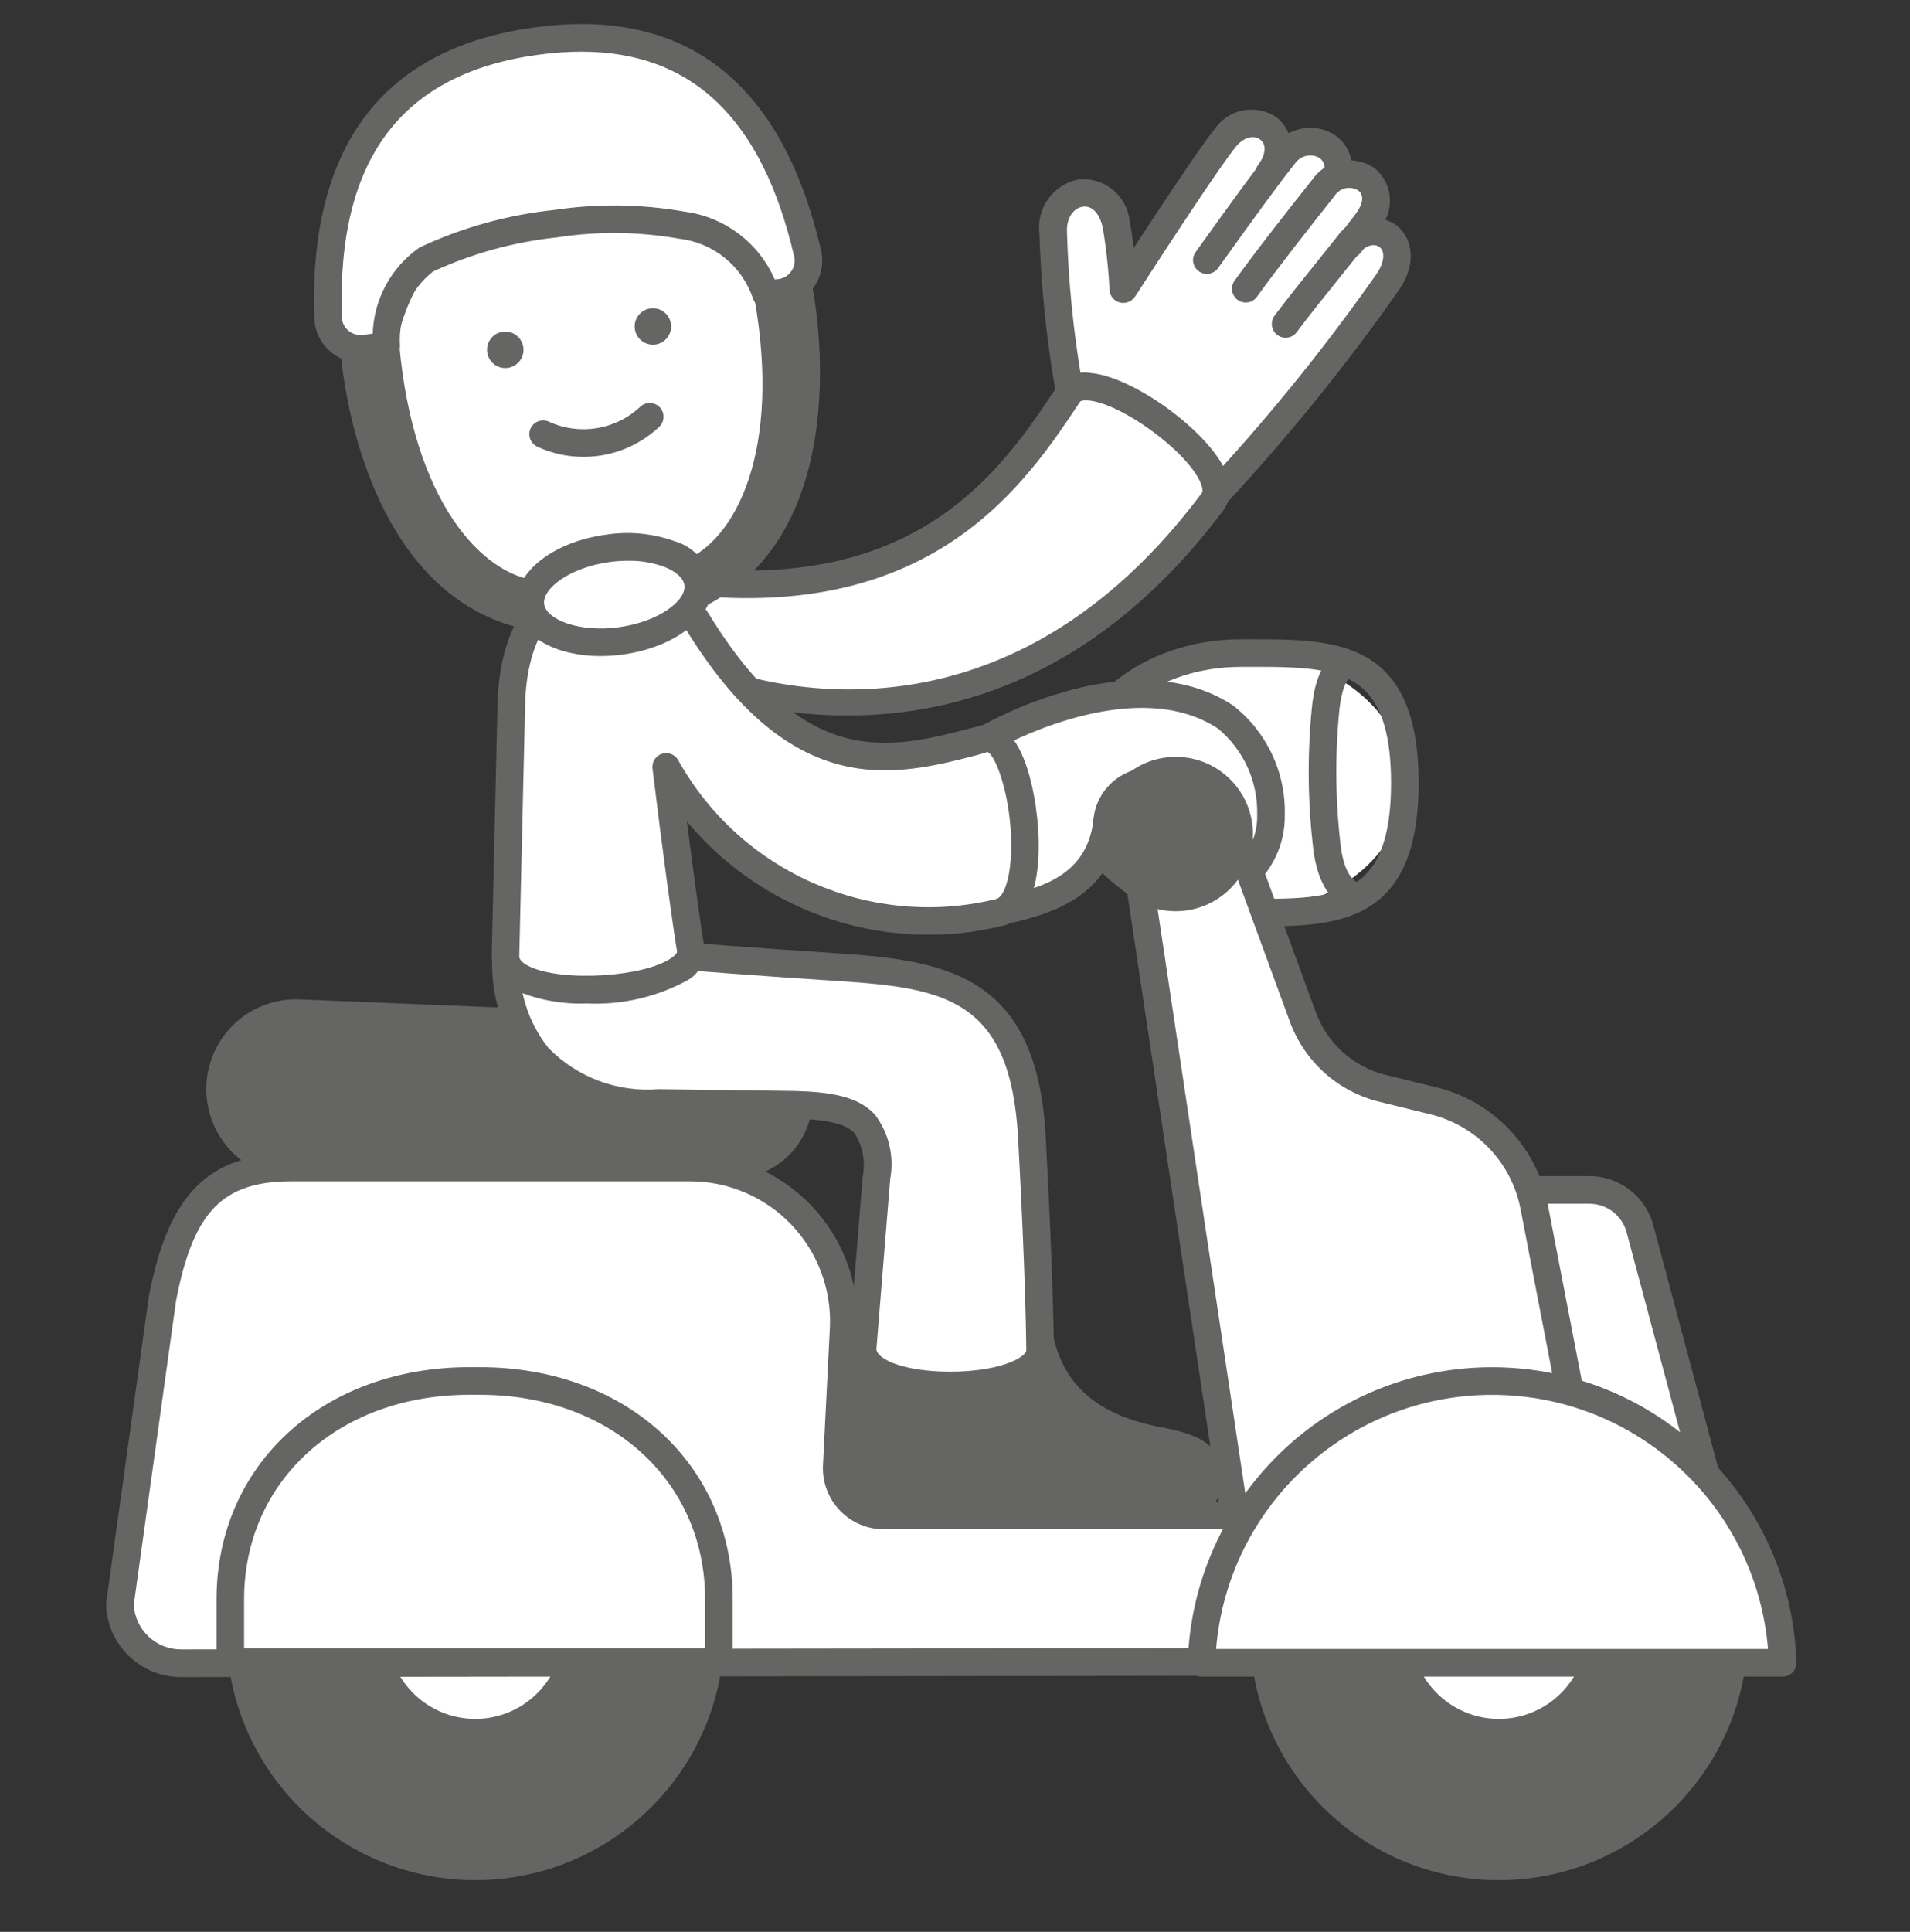
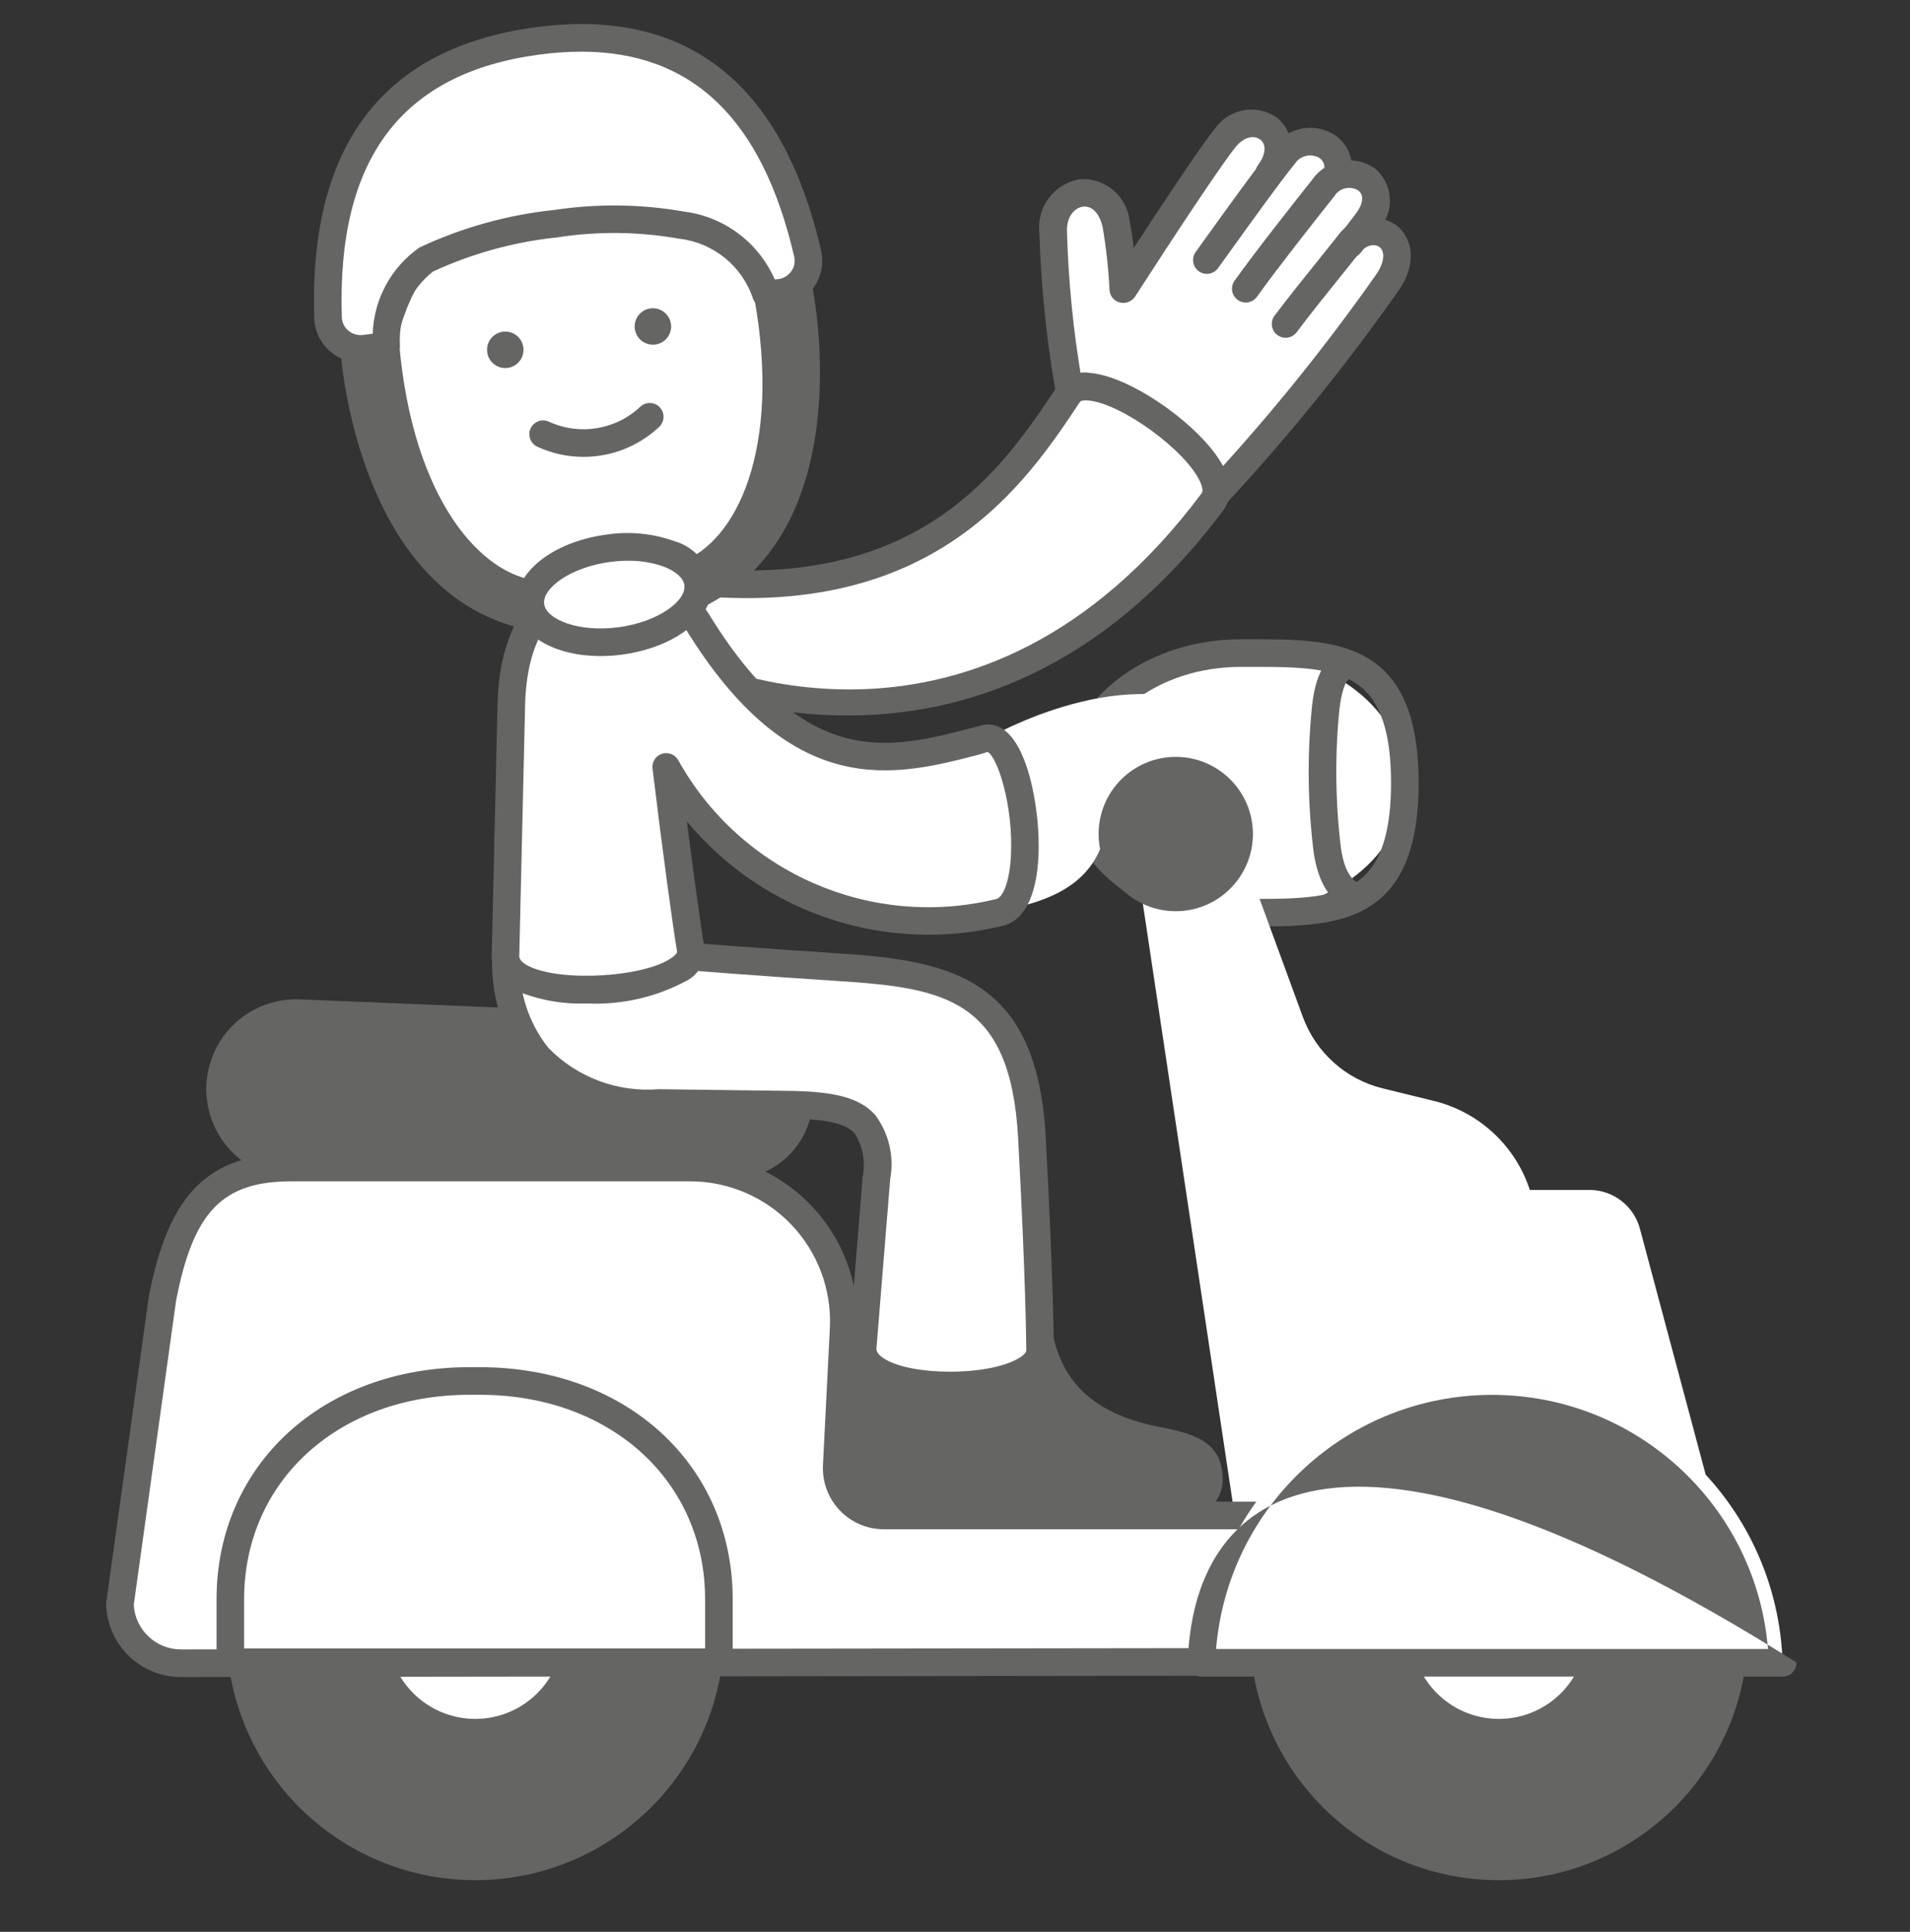
<svg xmlns="http://www.w3.org/2000/svg" width="90" height="91" viewBox="0 0 90 91" fill="none">
  <rect x="0" y="0" width="90" height="91" fill="#333333" stroke="none" />
  <path d="M37.571 52.401C37.772 51.489 37.559 50.534 36.988 49.793C36.418 49.053 35.549 48.603 34.615 48.565L14.1 47.727C12.805 47.67 11.58 48.32 10.899 49.423C10.219 50.527 10.189 51.913 10.821 53.045C11.453 54.178 12.649 54.879 13.945 54.879H34.486C35.969 54.879 37.251 53.849 37.571 52.401Z" fill="#656664" />
  <path fill-rule="evenodd" clip-rule="evenodd" d="M13.945 55.529H34.486C36.559 55.529 38.251 53.871 38.294 51.798C38.336 49.726 36.713 48 34.642 47.916L14.128 47.077C12.598 47.011 11.152 47.779 10.348 49.083C9.545 50.387 9.509 52.024 10.256 53.361C11.002 54.699 12.414 55.528 13.945 55.529ZM11.022 51.302C11.021 49.687 12.328 48.376 13.943 48.373C13.986 48.373 14.03 48.374 14.074 48.376L34.589 49.215C35.331 49.245 36.021 49.602 36.474 50.19C36.927 50.778 37.096 51.537 36.936 52.261C36.677 53.407 35.661 54.223 34.486 54.228H13.945C12.331 54.226 11.023 52.917 11.022 51.302Z" fill="#656664" />
  <ellipse cx="58.464" cy="36.878" rx="7.733" ry="6.114" fill="white" />
  <path fill-rule="evenodd" clip-rule="evenodd" d="M59.025 43.642C59.085 43.642 59.146 43.642 59.206 43.642C61.584 43.642 63.807 43.575 65.255 42.129C66.326 41.06 66.847 39.342 66.847 36.878C66.847 34.413 66.326 32.696 65.255 31.626C63.737 30.111 61.375 30.112 58.863 30.113L58.843 30.113L58.463 30.114C53.841 30.114 50.081 33.148 50.081 36.878C50.081 40.607 53.841 43.641 58.463 43.641L58.843 43.642C58.904 43.642 58.965 43.642 59.025 43.642ZM58.845 31.413H59.215C61.392 31.413 63.257 31.468 64.336 32.546C65.151 33.359 65.546 34.776 65.546 36.878C65.546 38.979 65.151 40.396 64.336 41.209C63.197 42.348 61.203 42.348 58.845 42.342L58.463 42.342C54.558 42.342 51.381 39.89 51.381 36.878C51.381 33.865 54.558 31.414 58.463 31.414L58.845 31.413Z" fill="#656664" />
  <path d="M63.944 42.867H63.93C63.762 42.864 62.277 42.757 61.899 40.138C61.623 37.917 61.592 35.673 61.805 33.446C61.869 32.795 62.061 30.814 63.473 30.665C63.83 30.628 64.15 30.886 64.188 31.243C64.226 31.601 63.967 31.921 63.61 31.958C63.517 31.968 63.224 32.285 63.098 33.572C62.898 35.695 62.928 37.834 63.186 39.952C63.402 41.451 63.993 41.569 63.999 41.57C64.169 41.574 64.33 41.647 64.446 41.772C64.561 41.896 64.622 42.062 64.614 42.232C64.597 42.589 64.301 42.87 63.944 42.867Z" fill="#656664" />
  <path d="M65.102 13.061C63.504 15.454 61.433 17.959 59.43 20.381C58.735 21.221 58.053 22.046 57.41 22.842L50.703 18.043C50.299 15.692 50.061 13.315 49.99 10.931C49.883 10.25 50.322 9.603 50.995 9.452C51.458 9.393 52.027 9.678 52.24 10.659C52.409 11.649 52.518 12.648 52.567 13.651C52.586 13.805 52.705 13.927 52.858 13.952C53.023 13.98 53.189 13.906 53.279 13.765C54.181 12.37 57.185 7.74 58.007 6.739C58.557 6.069 59.194 6.067 59.562 6.352C59.917 6.63 60.04 7.229 59.512 7.942C59.483 7.983 59.462 8.029 59.451 8.077C58.718 9.054 57.838 10.276 57.142 11.245L56.572 12.038C56.454 12.201 56.491 12.429 56.654 12.546C56.817 12.664 57.044 12.627 57.162 12.464L57.733 11.671C58.699 10.328 60.021 8.49 60.795 7.527C61.117 7.061 61.732 6.901 62.241 7.151C62.595 7.326 62.768 7.733 62.651 8.109C62.432 8.241 62.239 8.411 62.081 8.611C60.367 10.766 59.131 12.374 58.405 13.389C58.288 13.553 58.325 13.78 58.489 13.897C58.653 14.014 58.88 13.977 58.997 13.813C59.706 12.822 60.969 11.18 62.65 9.064C62.81 8.819 63.06 8.647 63.347 8.587C63.634 8.527 63.932 8.585 64.177 8.746C64.587 9.062 64.568 9.626 64.128 10.221L63.753 10.712C63.673 10.816 63.596 10.917 63.526 11.009C63.421 11.103 63.324 11.205 63.237 11.316L62.379 12.385C61.662 13.276 60.914 14.206 60.285 15.044C60.207 15.149 60.191 15.287 60.242 15.406C60.293 15.526 60.404 15.61 60.534 15.625C60.663 15.64 60.791 15.586 60.869 15.481C61.492 14.649 62.234 13.726 62.946 12.842L63.76 11.827C63.815 11.803 63.864 11.766 63.9 11.718L63.996 11.593C64.29 11.259 64.779 11.179 65.164 11.403C65.488 11.64 65.666 12.216 65.102 13.061Z" fill="white" />
  <path d="M56.866 12.901C56.622 12.901 56.399 12.764 56.288 12.547C56.177 12.33 56.197 12.069 56.34 11.871L56.914 11.073C57.885 9.723 59.214 7.874 60.006 6.891C60.635 6.051 61.775 5.782 62.713 6.253C63.515 6.666 63.897 7.601 63.614 8.458C63.548 8.681 63.368 8.852 63.142 8.906C62.915 8.96 62.677 8.889 62.517 8.72C62.358 8.55 62.301 8.309 62.368 8.086C62.477 7.825 62.362 7.525 62.107 7.404C61.719 7.222 61.257 7.35 61.018 7.706C60.248 8.662 58.931 10.494 57.97 11.832L57.394 12.632C57.272 12.801 57.075 12.902 56.866 12.901Z" fill="#656664" />
  <path d="M58.7 14.251C58.565 14.251 58.433 14.208 58.323 14.129C58.183 14.029 58.088 13.877 58.06 13.707C58.032 13.537 58.072 13.363 58.173 13.222C59.158 11.846 60.904 9.631 61.857 8.432C62.534 7.488 63.847 7.269 64.794 7.941C65.211 8.294 65.464 8.804 65.492 9.35C65.52 9.897 65.322 10.43 64.943 10.825C64.935 10.835 64.732 11.1 64.53 11.364L64.128 11.892C63.912 12.176 63.508 12.233 63.222 12.02C62.936 11.807 62.875 11.404 63.085 11.116C63.093 11.104 63.296 10.84 63.498 10.575L63.9 10.048C64.241 9.588 64.279 9.185 64.002 8.972C63.817 8.858 63.594 8.822 63.382 8.873C63.171 8.923 62.988 9.056 62.875 9.241C61.928 10.43 60.198 12.626 59.229 13.979C59.107 14.15 58.91 14.251 58.7 14.251Z" fill="#656664" />
  <path d="M57.319 23.912C57.182 23.912 57.05 23.869 56.939 23.789L49.988 18.779C49.847 18.678 49.753 18.525 49.726 18.355C49.301 15.915 49.051 13.448 48.977 10.973C48.836 9.763 49.665 8.653 50.866 8.446C52.068 8.35 53.123 9.242 53.23 10.444C53.308 10.802 53.372 11.243 53.421 11.681C54.669 9.768 56.569 6.892 57.223 6.095C57.538 5.623 58.031 5.299 58.59 5.196C59.148 5.094 59.724 5.223 60.186 5.552C60.614 5.923 60.872 6.453 60.899 7.019C60.925 7.585 60.718 8.137 60.327 8.546C60.113 8.835 59.706 8.895 59.417 8.681C59.129 8.468 59.068 8.06 59.282 7.772C59.646 7.281 59.687 6.812 59.386 6.577C59.127 6.376 58.656 6.399 58.227 6.921C57.562 7.731 55.259 11.221 53.49 13.964C53.335 14.204 53.046 14.318 52.769 14.25C52.496 14.183 52.299 13.946 52.281 13.666C52.233 12.678 52.126 11.694 51.961 10.719C51.816 10.056 51.464 9.682 51.031 9.735C50.633 9.786 50.247 10.209 50.276 10.919C50.343 13.253 50.574 15.58 50.966 17.882L57.227 22.395C59.977 19.401 62.529 16.23 64.865 12.903C65.288 12.269 65.235 11.809 64.996 11.634C64.768 11.47 64.366 11.526 64.031 11.947L63.175 13.013C62.463 13.897 61.72 14.82 61.097 15.653C60.881 15.938 60.475 15.995 60.189 15.781C59.903 15.566 59.843 15.161 60.056 14.873C60.689 14.03 61.442 13.094 62.163 12.198L63.013 11.137C63.625 10.234 64.848 9.988 65.761 10.584C66.479 11.108 66.842 12.283 65.945 13.625C63.463 17.165 60.742 20.531 57.799 23.699C57.676 23.835 57.502 23.912 57.319 23.912Z" fill="#656664" />
  <path d="M32.395 27.368C43.367 28.557 47.546 22.787 50.352 18.566C51.499 16.84 58.465 21.855 57.146 23.619C46.162 38.31 32.231 31.523 32.231 31.523" fill="white" />
  <path d="M39.987 33.701C37.227 33.721 34.491 33.179 31.947 32.108C31.624 31.951 31.49 31.562 31.647 31.239C31.804 30.916 32.193 30.782 32.516 30.939C33.065 31.204 46.106 37.298 56.626 23.23C56.719 23.104 56.606 22.817 56.553 22.698C55.882 21.213 52.823 18.991 51.272 18.864C51.047 18.847 50.921 18.881 50.893 18.925C48.319 22.798 44.01 29.281 32.325 28.014C31.968 27.975 31.71 27.655 31.749 27.298C31.788 26.941 32.108 26.683 32.465 26.722C43.368 27.901 47.245 22.067 49.811 18.206C50.166 17.709 50.776 17.461 51.377 17.569C53.374 17.732 56.881 20.266 57.738 22.164C58.073 22.741 58.045 23.459 57.666 24.008C51.822 31.825 45.094 33.701 39.987 33.701Z" fill="#656664" />
  <path d="M46.904 42.986C48.697 42.547 51.749 42.085 52.167 38.735C52.447 36.474 56.108 37.043 55.912 38.969C55.773 39.46 55.605 39.942 55.411 40.413C55.285 40.717 55.293 41.061 55.434 41.359C55.574 41.657 55.834 41.881 56.149 41.977C56.814 42.15 57.52 42.038 58.099 41.669C61.115 39.843 59.855 35.157 57.733 33.767C53.309 30.868 46.577 34.758 46.577 34.758C45.182 36.711 46.904 42.986 46.904 42.986Z" fill="white" />
-   <path fill-rule="evenodd" clip-rule="evenodd" d="M46.277 43.158C46.355 43.44 46.611 43.636 46.904 43.636C46.956 43.636 47.008 43.63 47.058 43.617L47.457 43.523L47.458 43.523C49.295 43.093 52.368 42.373 52.813 38.815C52.932 37.841 53.951 37.907 54.156 37.929C54.624 37.982 55.292 38.272 55.268 38.856C55.139 39.302 54.986 39.74 54.809 40.168C54.614 40.642 54.628 41.176 54.847 41.639C55.066 42.102 55.471 42.45 55.961 42.599C56.802 42.824 57.699 42.689 58.436 42.225C59.772 41.406 60.572 39.939 60.539 38.372C60.587 36.364 59.678 34.453 58.09 33.223C53.383 30.141 46.542 34.028 46.253 34.195C46.172 34.241 46.103 34.304 46.049 34.38C44.518 36.524 46.093 42.486 46.277 43.158ZM47.374 42.207C46.814 39.914 46.327 36.492 47.035 35.248V35.248C47.973 34.745 53.665 31.879 57.377 34.311C58.584 35.3 59.27 36.788 59.239 38.349C59.274 39.467 58.712 40.52 57.764 41.113C57.341 41.385 56.826 41.473 56.338 41.355C56.2 41.314 56.086 41.216 56.023 41.086C55.96 40.952 55.956 40.797 56.013 40.659C56.217 40.164 56.393 39.658 56.539 39.142C56.548 39.107 56.555 39.072 56.558 39.035C56.583 38.417 56.358 37.814 55.933 37.363C55.509 36.912 54.921 36.651 54.302 36.638C53.663 36.515 53.002 36.662 52.475 37.044C51.949 37.426 51.604 38.009 51.523 38.655C51.203 41.21 49.129 41.793 47.374 42.207Z" fill="#656664" />
  <circle cx="54.21" cy="38.858" r="2.049" fill="#656664" />
-   <path fill-rule="evenodd" clip-rule="evenodd" d="M51.716 39.891C52.134 40.899 53.118 41.557 54.21 41.557C55.7 41.555 56.907 40.348 56.909 38.858C56.909 37.766 56.251 36.782 55.242 36.364C54.234 35.946 53.073 36.177 52.301 36.949C51.529 37.721 51.298 38.882 51.716 39.891ZM52.916 38.321C53.133 37.798 53.644 37.458 54.21 37.458V37.458C54.982 37.459 55.608 38.085 55.608 38.858C55.608 39.424 55.267 39.934 54.744 40.151C54.221 40.367 53.619 40.247 53.219 39.847C52.819 39.446 52.699 38.844 52.916 38.321Z" fill="#656664" />
  <path d="M40.759 62.687L39.707 68.979C39.6 69.512 39.733 70.066 40.071 70.492C40.41 70.918 40.919 71.172 41.463 71.188H54.854C55.797 71.188 56.963 70.654 56.963 69.71C56.963 68.563 56.345 68.211 54.532 67.86C52.334 67.435 49.619 66.362 48.945 62.857L40.759 62.687Z" fill="#656664" />
  <path fill-rule="evenodd" clip-rule="evenodd" d="M41.463 71.839H54.854C56.18 71.839 57.613 71.025 57.613 69.711C57.613 67.936 56.331 67.547 54.656 67.222C51.673 66.644 50.061 65.218 49.584 62.733C49.526 62.432 49.265 62.213 48.959 62.207L40.772 62.038L40.758 62.037C40.441 62.037 40.17 62.267 40.117 62.58L39.061 68.907C38.959 69.685 39.192 70.469 39.701 71.065C40.15 71.565 40.792 71.847 41.463 71.839ZM40.348 69.087L41.307 63.348L48.424 63.496C49.129 66.183 51.139 67.865 54.408 68.498C56.312 68.867 56.312 69.149 56.312 69.711C56.312 70.177 55.529 70.538 54.854 70.538H41.463C41.161 70.546 40.872 70.422 40.67 70.198C40.413 69.888 40.297 69.486 40.348 69.087Z" fill="#656664" />
  <path d="M31.035 51.959L37.429 52.041C40.419 52.123 41.49 52.727 41.297 55.498L40.654 63.426C40.375 65.938 49.12 65.77 49.008 63.565C49.008 63.565 49.004 60.612 48.624 53.578C48.243 46.543 44.618 45.895 39.569 45.565C31.831 45.061 27.092 44.611 23.929 44.276C23.517 47.02 24.485 51.959 31.035 51.959Z" fill="white" />
  <path fill-rule="evenodd" clip-rule="evenodd" d="M40.92 65.069C42.114 65.683 43.447 65.972 44.788 65.908C46.109 65.957 47.424 65.689 48.621 65.126C49.247 64.858 49.654 64.245 49.658 63.564C49.658 63.535 49.649 60.513 49.273 53.543C48.87 46.109 44.839 45.258 39.611 44.917C31.563 44.392 26.846 43.931 23.997 43.629C23.65 43.59 23.335 43.834 23.286 44.179C22.942 46.319 23.51 48.505 24.852 50.207C26.224 51.8 28.303 52.608 31.031 52.609L37.41 52.69C39.014 52.735 39.867 52.941 40.266 53.38C40.657 53.993 40.794 54.733 40.649 55.446L40.008 63.354C39.949 64.055 40.306 64.727 40.92 65.069ZM25.837 49.358C24.859 48.122 24.384 46.562 24.509 44.99V44.99C27.42 45.292 32.038 45.726 39.526 46.214C44.534 46.54 47.621 47.072 47.974 53.613C48.335 60.265 48.356 63.291 48.358 63.577C48.358 63.589 48.358 63.596 48.358 63.598C48.367 63.76 48.066 63.945 47.974 63.998C46.524 64.83 42.91 64.819 41.633 63.982C41.273 63.746 41.293 63.566 41.302 63.479L41.302 63.478L41.946 55.544C42.144 54.475 41.883 53.373 41.228 52.505C40.448 51.646 39.152 51.438 37.437 51.39L31.044 51.308H31.036C29.099 51.465 27.193 50.75 25.837 49.358Z" fill="#656664" />
  <path d="M23.819 45.044L24.093 33.218C24.258 25.59 31.085 26.37 32.8 29.185C37.805 37.405 42.385 35.833 46.435 34.795C48.126 34.361 49.263 42.334 47.142 42.968C40.948 44.52 34.485 41.712 31.392 36.126C31.858 39.968 32.328 43.419 32.544 44.715C32.901 46.855 23.81 47.486 23.819 45.044Z" fill="white" />
  <path fill-rule="evenodd" clip-rule="evenodd" d="M24.316 46.663C25.37 47.106 26.509 47.313 27.653 47.269C29.323 47.346 30.982 46.958 32.444 46.148C32.977 45.829 33.269 45.223 33.185 44.608C33.031 43.684 32.724 41.497 32.366 38.696C36.001 43.065 41.815 44.967 47.329 43.591C49.374 42.979 49.11 38.715 48.514 36.568C47.844 34.152 46.823 34.028 46.274 34.165L45.801 34.287C41.925 35.296 37.916 36.339 33.355 28.847C32.029 26.97 29.673 26.118 27.453 26.715C26.283 27.03 23.549 28.293 23.443 33.203L23.169 45.029V45.042C23.191 45.763 23.643 46.401 24.316 46.663ZM24.905 45.505C24.618 45.358 24.471 45.205 24.468 45.05L24.743 33.232C24.805 30.351 25.887 28.483 27.791 27.971C29.453 27.538 31.211 28.151 32.244 29.523C37.308 37.839 42.199 36.567 46.128 35.546L46.128 35.546L46.531 35.422C46.989 35.619 47.771 37.979 47.632 40.364C47.56 41.614 47.241 42.26 46.956 42.346C41.056 43.794 34.916 41.118 31.96 35.811C31.809 35.539 31.487 35.412 31.191 35.508C30.895 35.604 30.709 35.896 30.747 36.204C31.238 40.259 31.701 43.609 31.903 44.822C31.915 44.895 31.788 45.017 31.676 45.099C30.401 46.036 26.416 46.273 24.905 45.505Z" fill="#656664" />
  <ellipse cx="27.553" cy="18.512" rx="9.738" ry="10.449" transform="rotate(-7.652 27.553 18.512)" fill="white" />
  <path fill-rule="evenodd" clip-rule="evenodd" d="M17.259 19.895C17.846 25.286 22.309 29.423 27.729 29.6C28.165 29.6 28.6 29.571 29.032 29.512C34.708 28.75 38.664 23.195 37.849 17.129C37.484 14.252 36.039 11.621 33.807 9.77C31.662 7.965 28.856 7.145 26.076 7.512C20.399 8.275 16.444 13.83 17.259 19.895ZM26.249 8.8C26.627 8.75 27.008 8.724 27.39 8.724C29.436 8.736 31.414 9.461 32.982 10.775C34.96 12.418 36.239 14.751 36.56 17.302C37.28 22.657 33.825 27.557 28.859 28.224C23.884 28.887 19.266 25.077 18.547 19.722C17.828 14.367 21.283 9.467 26.249 8.8Z" fill="#656664" />
  <path d="M18.169 16.314C18.881 24.261 22.45 27.757 25.344 28.009C25.236 28.002 25.289 28.87 25.58 29.13C17.463 28.01 16.691 16.442 16.691 16.442L18.169 16.314Z" fill="#656664" />
  <path fill-rule="evenodd" clip-rule="evenodd" d="M25.491 29.774C25.523 29.778 25.555 29.78 25.587 29.78C25.84 29.785 26.072 29.644 26.184 29.417C26.309 29.166 26.25 28.862 26.041 28.675C25.983 28.544 25.95 28.404 25.943 28.262C26.023 28.07 26.007 27.852 25.9 27.674C25.793 27.496 25.607 27.38 25.4 27.362C22.687 27.125 19.469 23.55 18.816 16.256C18.783 15.9 18.469 15.637 18.113 15.667L16.635 15.794C16.282 15.825 16.019 16.132 16.043 16.485C16.075 16.979 16.947 28.595 25.491 29.774ZM18.963 22.728C18.183 20.911 17.659 18.994 17.408 17.032L17.586 17.017C17.782 18.975 18.245 20.896 18.963 22.728Z" fill="#656664" />
  <path d="M36.18 13.894C37.591 21.747 35.071 26.062 32.346 27.068C32.448 27.033 32.627 27.884 32.414 28.211C39.948 24.989 37.639 13.627 37.639 13.627L36.18 13.894Z" fill="#656664" />
  <path fill-rule="evenodd" clip-rule="evenodd" d="M31.843 28.521C31.957 28.731 32.176 28.861 32.415 28.861C32.502 28.861 32.589 28.843 32.67 28.809C40.6 25.417 38.374 13.983 38.276 13.498C38.206 13.15 37.87 12.923 37.522 12.988L36.062 13.255C35.71 13.319 35.477 13.657 35.54 14.009C36.835 21.216 34.676 25.515 32.121 26.458C31.926 26.53 31.777 26.691 31.721 26.892C31.664 27.092 31.707 27.307 31.835 27.47C31.863 27.598 31.874 27.728 31.869 27.858C31.739 28.058 31.73 28.312 31.843 28.521ZM37.106 20.291C37.315 18.334 37.255 16.358 36.927 14.418L37.103 14.386C37.378 16.345 37.38 18.332 37.106 20.291Z" fill="#656664" />
  <path d="M20.085 12.224C22.014 11.323 24.079 10.752 26.197 10.535C28.164 10.235 30.166 10.259 32.125 10.606C33.961 10.837 35.503 12.098 36.094 13.851L36.763 13.792C37.188 13.736 37.57 13.505 37.816 13.154C38.062 12.803 38.149 12.365 38.057 11.947C36.517 5.294 32.85 0.914 25.306 1.93C17.703 2.954 15.235 8.065 15.459 14.971C15.477 15.401 15.675 15.804 16.006 16.08C16.336 16.356 16.767 16.48 17.194 16.421L18.197 16.294C18.091 14.704 18.803 13.17 20.085 12.224Z" fill="white" />
  <path fill-rule="evenodd" clip-rule="evenodd" d="M15.573 16.566C15.969 16.901 16.471 17.085 16.989 17.086C17.085 17.086 17.181 17.079 17.276 17.066L18.279 16.938C18.609 16.896 18.854 16.612 18.847 16.28C18.758 14.932 19.339 13.627 20.401 12.792C22.255 11.936 24.237 11.392 26.267 11.181C28.172 10.886 30.112 10.909 32.01 11.246C33.626 11.433 34.985 12.544 35.489 14.091C35.596 14.358 35.865 14.524 36.151 14.499L36.849 14.436C37.461 14.353 38.009 14.017 38.36 13.51C38.705 13.012 38.825 12.391 38.69 11.8C36.854 3.867 32.323 0.328 25.219 1.286C18.048 2.252 14.545 6.863 14.809 14.992C14.83 15.601 15.107 16.172 15.573 16.566ZM25.393 2.574C26.055 2.483 26.722 2.436 27.39 2.434C32.632 2.434 35.923 5.612 37.424 12.093C37.478 12.328 37.429 12.574 37.291 12.771C37.155 12.97 36.944 13.105 36.706 13.145L36.505 13.162C35.744 11.421 34.124 10.207 32.239 9.967C30.219 9.611 28.154 9.585 26.125 9.889C23.922 10.119 21.773 10.717 19.768 11.657C18.433 12.587 17.615 14.093 17.562 15.72L17.108 15.778C16.858 15.81 16.606 15.736 16.413 15.573C16.227 15.419 16.116 15.192 16.108 14.95C15.866 7.497 18.904 3.448 25.393 2.574Z" fill="#656664" />
  <ellipse cx="28.945" cy="28.009" rx="3.983" ry="2.201" transform="rotate(-7.652 28.945 28.009)" fill="white" />
  <path fill-rule="evenodd" clip-rule="evenodd" d="M24.353 28.627C24.537 29.994 26.19 30.904 28.296 30.904C28.64 30.904 28.984 30.88 29.324 30.834C31.899 30.488 33.75 28.976 33.537 27.392C33.348 26.476 32.665 25.741 31.765 25.486C30.74 25.123 29.641 25.019 28.566 25.184C25.99 25.53 24.14 27.042 24.353 28.627ZM28.738 26.472C29.021 26.434 29.306 26.415 29.591 26.415C30.171 26.405 30.748 26.501 31.294 26.698C31.855 26.917 32.204 27.233 32.249 27.565C32.346 28.291 31.042 29.292 29.151 29.546C27.262 29.8 25.738 29.179 25.641 28.453C25.544 27.728 26.848 26.727 28.738 26.472Z" fill="#656664" />
  <path d="M25.592 20.453C27.278 21.23 29.266 20.905 30.617 19.632L25.592 20.453Z" fill="white" />
  <path d="M27.493 21.521C26.743 21.521 26.002 21.358 25.321 21.044C25.11 20.947 24.967 20.744 24.945 20.513C24.924 20.282 25.027 20.057 25.217 19.923C25.406 19.789 25.653 19.766 25.864 19.863C27.308 20.528 29.012 20.25 30.17 19.16C30.339 19 30.58 18.943 30.803 19.009C31.026 19.076 31.196 19.256 31.25 19.482C31.303 19.708 31.232 19.946 31.063 20.105C30.309 20.817 29.359 21.287 28.336 21.452C28.057 21.498 27.775 21.521 27.493 21.521Z" fill="#656664" />
  <path d="M24.657 16.345C24.583 15.876 24.144 15.556 23.675 15.63C23.206 15.704 22.886 16.143 22.96 16.612C23.034 17.081 23.473 17.401 23.942 17.327C24.167 17.292 24.369 17.169 24.503 16.984C24.637 16.8 24.693 16.57 24.657 16.345Z" fill="#656664" />
  <path d="M31.613 15.245C31.559 14.902 31.304 14.625 30.966 14.543C30.628 14.461 30.274 14.592 30.069 14.873C29.865 15.154 29.85 15.53 30.031 15.827C30.212 16.123 30.555 16.282 30.898 16.227C31.367 16.154 31.687 15.714 31.613 15.245Z" fill="#656664" />
  <path d="M69.704 56.052H74.89C76.023 56.052 77.01 56.823 77.285 57.922L80.364 69.433L70.64 69.499L69.704 56.052Z" fill="white" />
-   <path fill-rule="evenodd" clip-rule="evenodd" d="M69.992 69.544C70.016 69.884 70.299 70.149 70.64 70.149L70.644 70.149L80.368 70.084C80.569 70.082 80.758 69.988 80.881 69.828C81.003 69.668 81.044 69.46 80.992 69.265L77.917 57.764C77.57 56.375 76.322 55.401 74.89 55.402H69.704C69.523 55.402 69.351 55.477 69.228 55.609C69.106 55.741 69.043 55.918 69.055 56.097L69.992 69.544ZM71.247 68.844L70.401 56.703H74.89C75.729 56.703 76.459 57.276 76.658 58.091L79.519 68.789L71.247 68.844Z" fill="#656664" />
  <path d="M58.555 73.908L53.571 40.7L58.391 39.718L61.389 47.899C62.005 49.581 63.419 50.846 65.16 51.271L67.557 51.858C69.957 52.444 71.8 54.369 72.281 56.793L74.51 68.352L58.555 73.908Z" fill="white" />
-   <path fill-rule="evenodd" clip-rule="evenodd" d="M57.913 74.005C57.96 74.323 58.234 74.558 58.555 74.558C58.628 74.558 58.7 74.546 58.769 74.522L74.724 68.967C75.029 68.86 75.21 68.546 75.149 68.229L72.919 56.666C72.383 53.997 70.353 51.878 67.711 51.227L65.314 50.639C63.783 50.267 62.539 49.155 61.999 47.676L59.002 39.494C58.892 39.191 58.577 39.014 58.261 39.081L53.441 40.063C53.102 40.132 52.877 40.455 52.928 40.797L57.913 74.005ZM59.082 73.036L54.305 41.214L57.973 40.466L60.778 48.123C61.467 50.01 63.053 51.428 65.005 51.902L67.402 52.49C69.553 53.019 71.206 54.744 71.642 56.916L73.765 67.924L59.082 73.036Z" fill="#656664" />
  <circle cx="23.118" cy="77.545" r="8.43" fill="white" />
  <path fill-rule="evenodd" clip-rule="evenodd" d="M14.729 81.02C16.134 84.413 19.445 86.625 23.118 86.625C28.13 86.619 32.192 82.557 32.197 77.545C32.197 73.872 29.985 70.561 26.592 69.156C23.199 67.75 19.294 68.527 16.697 71.124C14.1 73.721 13.323 77.627 14.729 81.02ZM15.339 77.545C15.339 73.249 18.822 69.766 23.118 69.765C27.413 69.77 30.893 73.25 30.898 77.545C30.898 81.841 27.415 85.324 23.119 85.324C18.822 85.324 15.339 81.841 15.339 77.545Z" fill="#656664" />
  <path fill-rule="evenodd" clip-rule="evenodd" d="M11.316 76.836C11.316 70.716 16.277 65.754 22.397 65.754L22.397 65.754C28.517 65.754 33.479 70.716 33.479 76.836C33.479 82.956 28.518 87.917 22.398 87.917C16.277 87.917 11.316 82.956 11.316 76.836ZM17.977 78.667C18.718 80.454 20.462 81.62 22.397 81.62C23.666 81.62 24.882 81.115 25.779 80.218C26.676 79.321 27.18 78.105 27.18 76.836C27.18 74.901 26.015 73.156 24.227 72.416C22.439 71.675 20.381 72.085 19.013 73.453C17.645 74.822 17.236 76.879 17.977 78.667Z" fill="#656664" />
  <path fill-rule="evenodd" clip-rule="evenodd" d="M11.558 81.325C13.374 85.709 17.652 88.567 22.397 88.567C28.873 88.56 34.122 83.312 34.129 76.836C34.13 72.091 31.271 67.812 26.887 65.996C22.503 64.18 17.457 65.184 14.102 68.539C10.746 71.895 9.743 76.941 11.558 81.325ZM11.967 76.836C11.967 71.075 16.637 66.404 22.397 66.404C28.156 66.411 32.823 71.077 32.83 76.836C32.829 82.597 28.159 87.266 22.398 87.266C16.637 87.266 11.967 82.596 11.967 76.836ZM22.397 82.27C20.199 82.271 18.217 80.948 17.375 78.917C16.533 76.886 16.998 74.548 18.552 72.994C20.106 71.439 22.444 70.974 24.475 71.815C26.506 72.656 27.83 74.637 27.83 76.836C27.827 79.835 25.397 82.266 22.397 82.27ZM18.578 75.253C19.218 73.708 20.725 72.701 22.397 72.702C24.679 72.705 26.527 74.554 26.53 76.836C26.53 78.508 25.523 80.015 23.978 80.655C22.433 81.295 20.655 80.941 19.473 79.758C18.291 78.576 17.937 76.798 18.578 75.253Z" fill="#656664" />
  <circle cx="71.351" cy="77.545" r="8.43" fill="white" />
  <path fill-rule="evenodd" clip-rule="evenodd" d="M62.962 81.019C64.368 84.412 67.679 86.625 71.351 86.625C76.364 86.619 80.426 82.557 80.431 77.545C80.431 73.872 78.219 70.561 74.826 69.156C71.433 67.75 67.528 68.527 64.931 71.124C62.334 73.721 61.557 77.626 62.962 81.019ZM64.164 74.568C65.368 71.661 68.205 69.765 71.351 69.765C75.646 69.77 79.126 73.25 79.131 77.545C79.131 80.691 77.235 83.528 74.328 84.732C71.421 85.936 68.075 85.27 65.85 83.046C63.626 80.821 62.96 77.475 64.164 74.568Z" fill="#656664" />
  <path fill-rule="evenodd" clip-rule="evenodd" d="M59.549 76.836C59.549 70.716 64.51 65.754 70.63 65.754L70.63 65.754C76.751 65.754 81.712 70.716 81.713 76.836C81.712 82.956 76.751 87.917 70.631 87.917C64.511 87.917 59.549 82.956 59.549 76.836ZM66.21 78.667C66.951 80.454 68.695 81.62 70.63 81.62C71.899 81.62 73.116 81.115 74.013 80.218C74.91 79.321 75.414 78.105 75.413 76.836C75.413 74.901 74.248 73.156 72.46 72.416C70.673 71.675 68.615 72.085 67.247 73.453C65.879 74.822 65.469 76.879 66.21 78.667Z" fill="#656664" />
  <path fill-rule="evenodd" clip-rule="evenodd" d="M58.899 76.835C58.899 83.314 64.151 88.567 70.63 88.567C77.107 88.56 82.355 83.312 82.363 76.836C82.363 70.356 77.111 65.103 70.631 65.103C64.152 65.103 58.899 70.355 58.899 76.835ZM60.2 76.835C60.2 71.075 64.87 66.404 70.63 66.404C76.389 66.411 81.055 71.077 81.062 76.836C81.062 82.597 76.392 87.266 70.631 87.266C64.87 87.266 60.2 82.596 60.2 76.835ZM70.63 82.27C68.432 82.271 66.45 80.947 65.609 78.916C64.767 76.885 65.232 74.548 66.786 72.993C68.34 71.439 70.678 70.974 72.709 71.815C74.74 72.656 76.064 74.638 76.064 76.836C76.06 79.835 73.63 82.266 70.63 82.27ZM66.811 75.253C67.451 73.708 68.958 72.701 70.63 72.702C72.912 72.705 74.761 74.554 74.763 76.836C74.763 78.508 73.756 80.015 72.211 80.655C70.666 81.295 68.888 80.941 67.706 79.758C66.524 78.576 66.17 76.798 66.811 75.253Z" fill="#656664" />
  <path d="M62.972 71.386H41.648C41.041 71.386 40.461 71.139 40.041 70.701C39.622 70.262 39.4 69.672 39.426 69.066L39.755 62.555C39.841 60.582 39.117 58.658 37.751 57.231C36.385 55.804 34.495 54.997 32.519 54.997H13.735C10.147 54.997 8.517 56.693 7.657 61.16L5.65 75.571C5.709 77.121 6.984 78.348 8.535 78.348L60.822 78.28L62.972 71.386Z" fill="white" />
  <path fill-rule="evenodd" clip-rule="evenodd" d="M5.001 75.596C5.068 77.498 6.633 79.004 8.537 78.998L60.823 78.93C61.107 78.93 61.358 78.745 61.442 78.473L63.592 71.58C63.653 71.382 63.617 71.168 63.495 71.001C63.373 70.835 63.178 70.736 62.972 70.736H41.648C41.22 70.736 40.81 70.562 40.513 70.253C40.216 69.944 40.058 69.527 40.076 69.099L40.404 62.584C40.498 60.433 39.709 58.337 38.221 56.782C36.732 55.226 34.672 54.347 32.52 54.346H13.735C9.829 54.346 7.946 56.222 7.013 61.07L5.007 75.481C5.001 75.519 5 75.557 5.001 75.596ZM8.536 77.697C7.353 77.701 6.373 76.781 6.303 75.6L8.295 61.283C9.106 57.069 10.479 55.647 13.735 55.647H32.52C34.317 55.647 36.036 56.381 37.28 57.679C38.523 58.977 39.183 60.726 39.105 62.522L38.777 69.038C38.743 69.821 39.03 70.584 39.572 71.15C40.114 71.717 40.864 72.037 41.648 72.037H62.088L60.344 77.631L8.536 77.697Z" fill="#656664" />
  <path d="M22.118 65.052H22.611C25.599 65.052 28.464 66.239 30.576 68.351C32.689 70.464 33.875 73.329 33.875 76.316V78.302H10.854V76.316C10.854 73.329 12.041 70.464 14.153 68.351C16.266 66.239 19.131 65.052 22.118 65.052V65.052Z" fill="white" />
  <path fill-rule="evenodd" clip-rule="evenodd" d="M10.854 78.952H33.875C34.047 78.952 34.213 78.883 34.335 78.761C34.457 78.639 34.525 78.474 34.525 78.302V75.337C34.525 69.001 29.515 64.402 22.611 64.402H22.118C15.214 64.402 10.204 69.001 10.204 75.337V78.302C10.204 78.474 10.272 78.639 10.394 78.761C10.516 78.883 10.681 78.952 10.854 78.952ZM33.225 77.651H11.503V75.337C11.503 69.755 15.967 65.703 22.118 65.703H22.611C28.761 65.703 33.225 69.755 33.225 75.337V77.651Z" fill="#656664" />
  <path d="M83.996 78.328C83.767 70.932 77.705 65.055 70.306 65.055C62.907 65.055 56.845 70.932 56.616 78.328H83.996Z" fill="white" />
-   <path fill-rule="evenodd" clip-rule="evenodd" d="M56.616 78.978H83.996C84.172 78.978 84.34 78.907 84.462 78.781C84.585 78.654 84.651 78.484 84.645 78.308C84.406 70.561 78.057 64.405 70.306 64.405C62.555 64.405 56.206 70.561 55.967 78.308C55.961 78.484 56.027 78.654 56.15 78.781C56.272 78.907 56.44 78.978 56.616 78.978ZM83.309 77.677H57.303C57.862 70.912 63.517 65.706 70.306 65.706C77.095 65.706 82.749 70.912 83.309 77.677Z" fill="#656664" />
+   <path fill-rule="evenodd" clip-rule="evenodd" d="M56.616 78.978H83.996C84.172 78.978 84.34 78.907 84.462 78.781C84.585 78.654 84.651 78.484 84.645 78.308C62.555 64.405 56.206 70.561 55.967 78.308C55.961 78.484 56.027 78.654 56.15 78.781C56.272 78.907 56.44 78.978 56.616 78.978ZM83.309 77.677H57.303C57.862 70.912 63.517 65.706 70.306 65.706C77.095 65.706 82.749 70.912 83.309 77.677Z" fill="#656664" />
  <circle cx="55.402" cy="39.288" r="2.986" fill="#656664" />
  <path fill-rule="evenodd" clip-rule="evenodd" d="M51.767 39.287C51.766 41.295 53.393 42.923 55.401 42.924C57.408 42.922 59.035 41.296 59.038 39.288C59.038 37.281 57.41 35.653 55.403 35.653C53.395 35.652 51.767 37.279 51.767 39.287ZM53.065 39.288C53.065 37.998 54.111 36.953 55.401 36.952C56.691 36.953 57.736 37.999 57.737 39.288C57.737 40.578 56.691 41.624 55.401 41.624C54.111 41.624 53.066 40.578 53.065 39.288Z" fill="#656664" />
</svg>